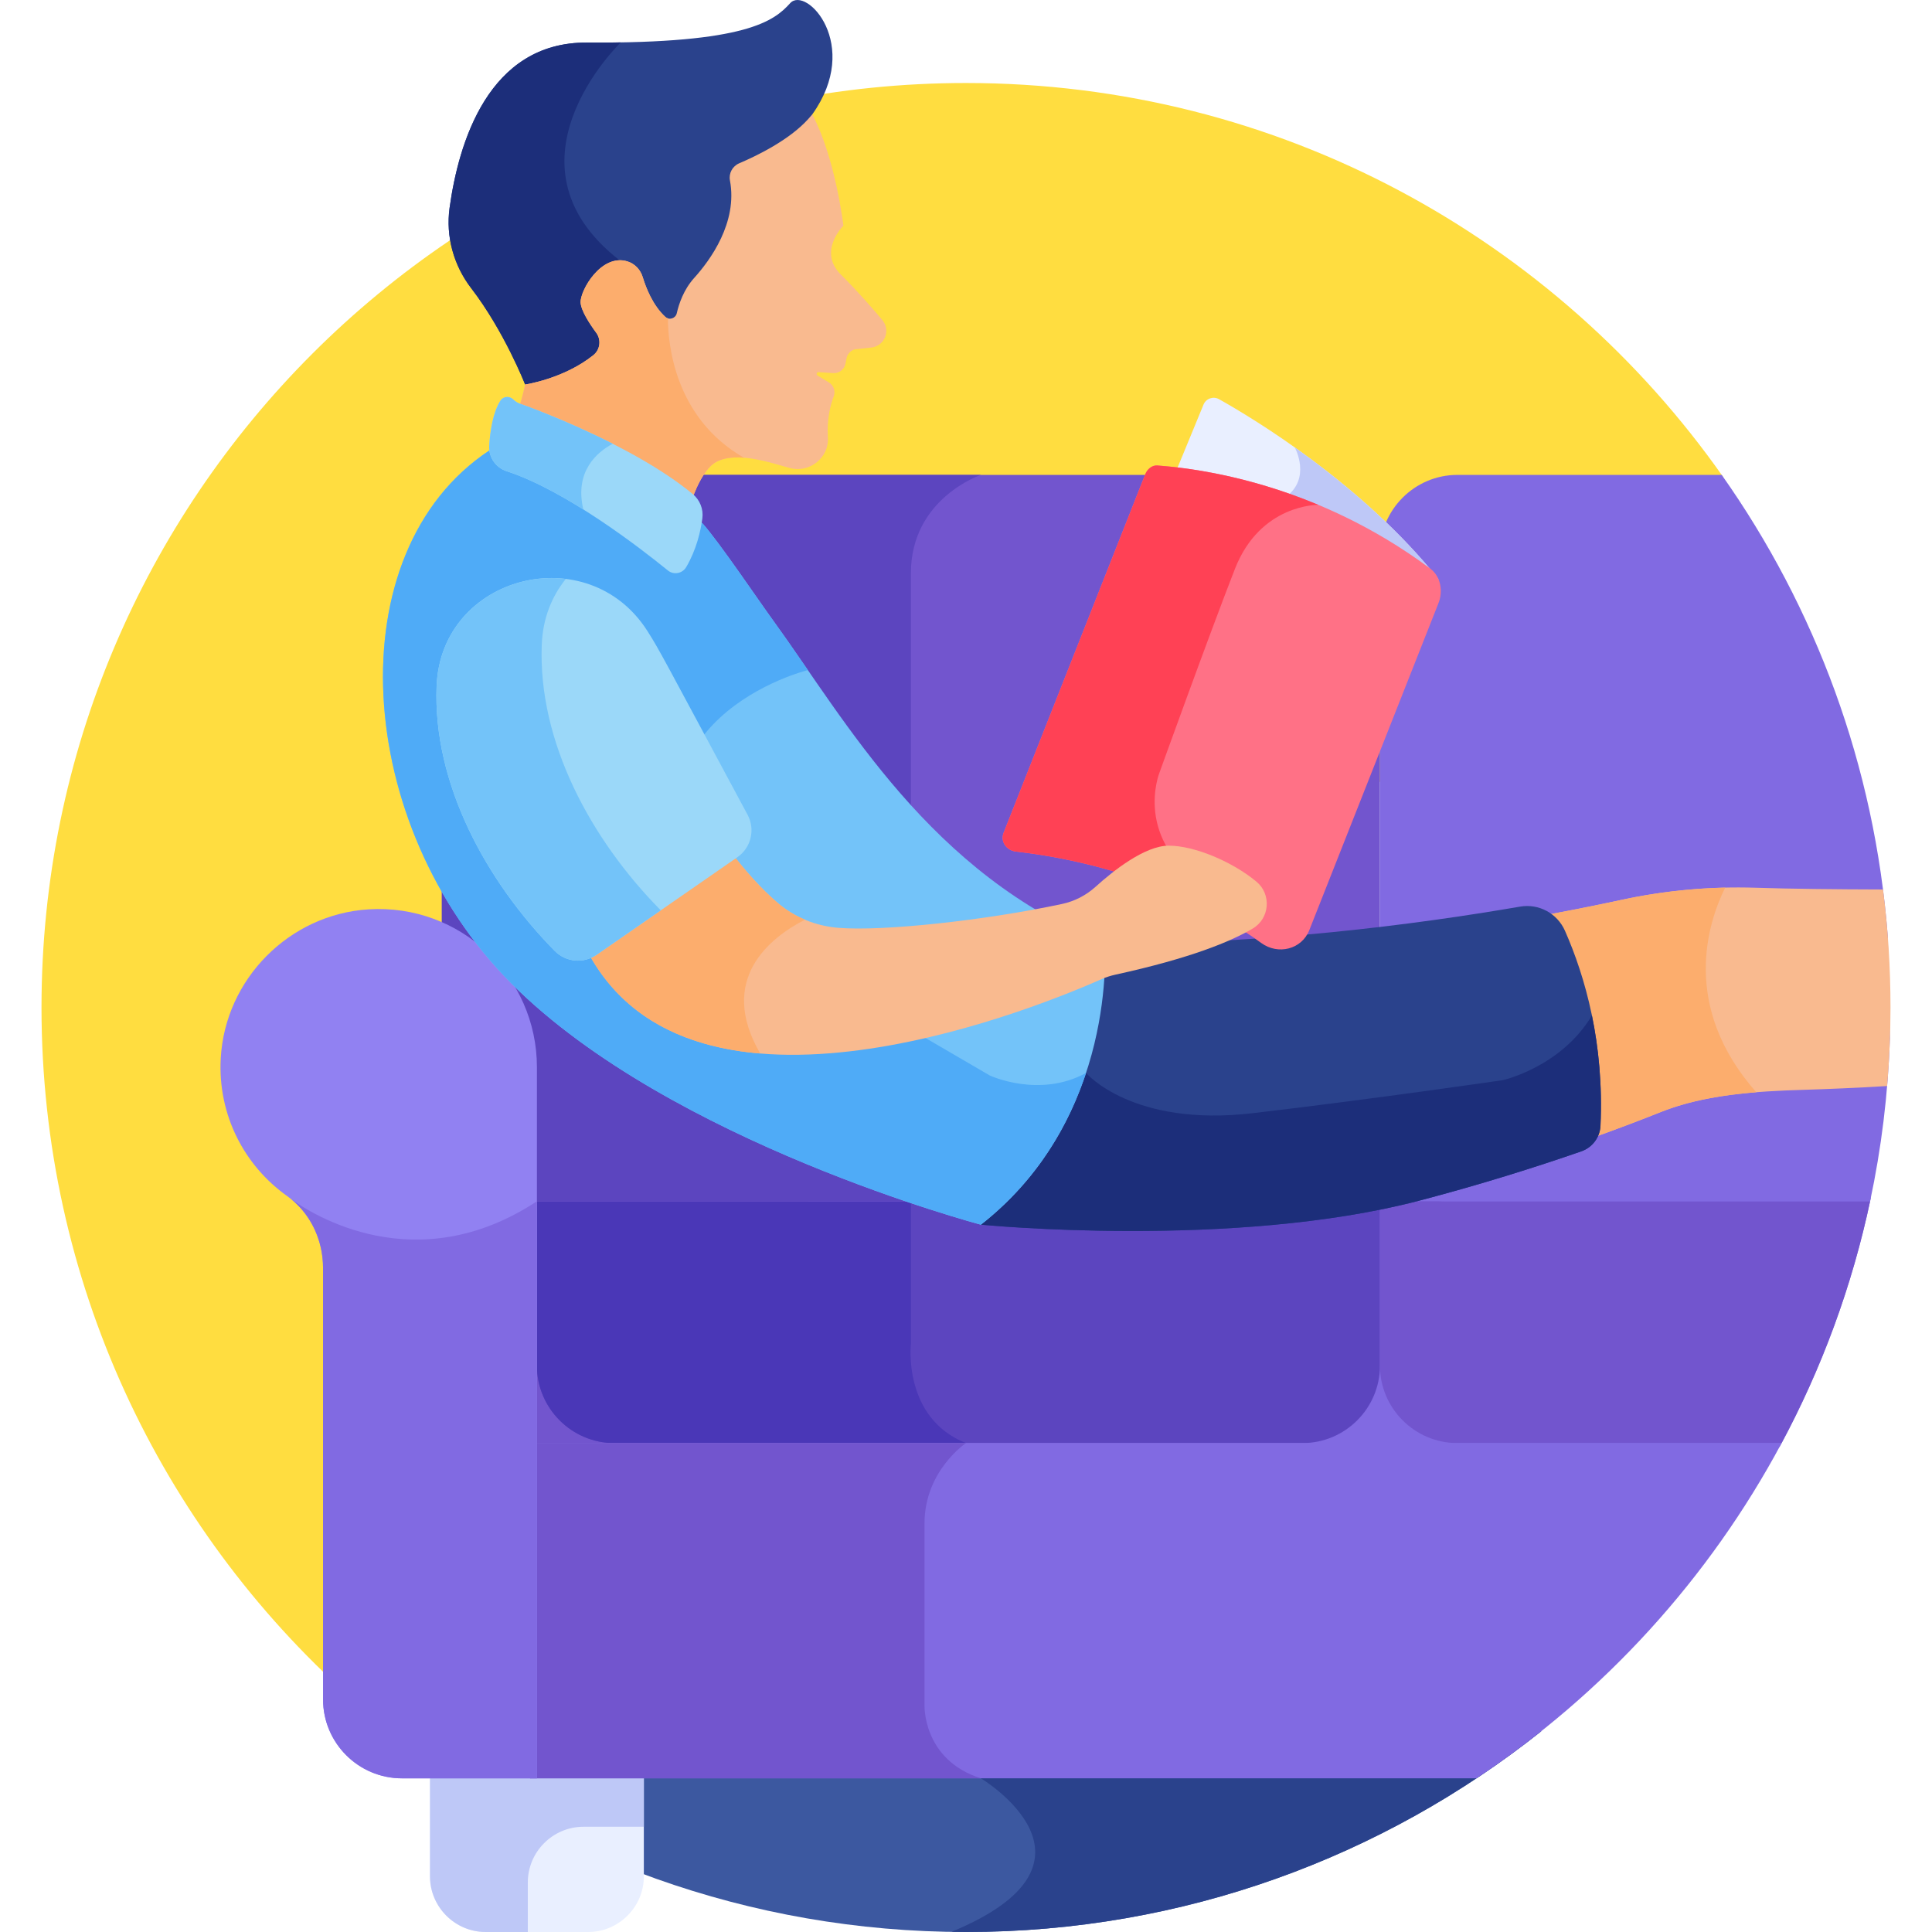
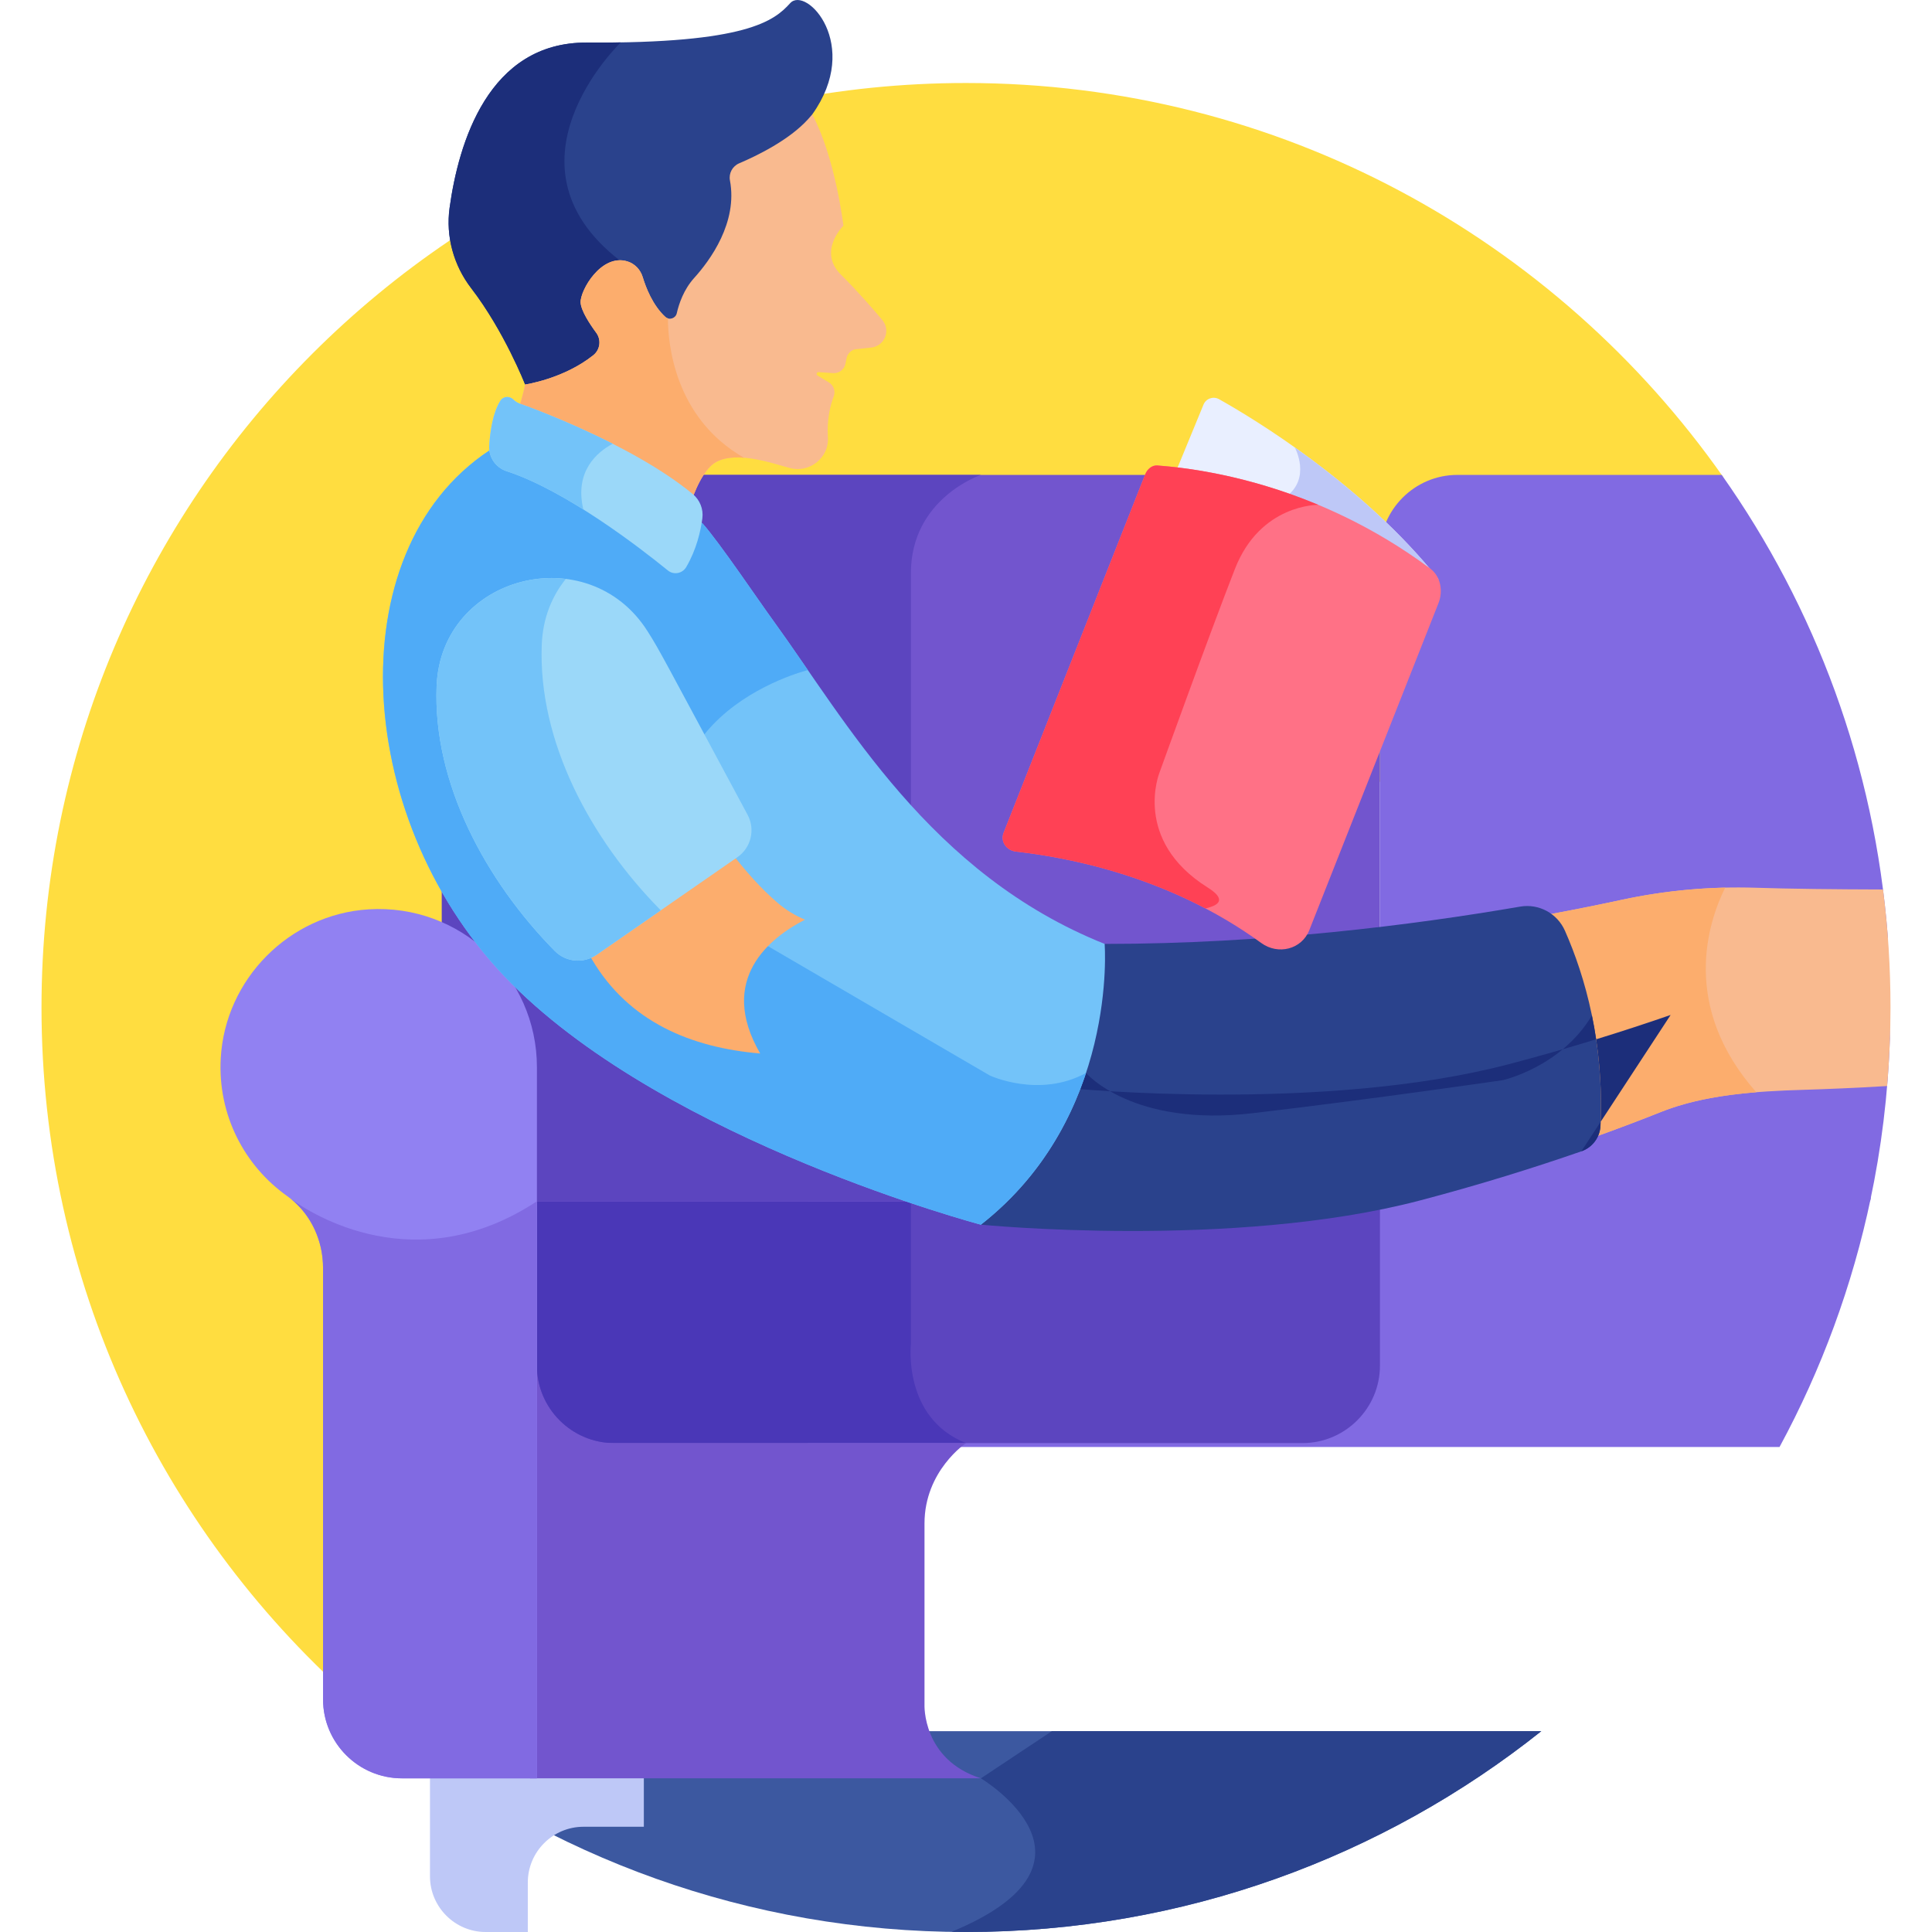
<svg xmlns="http://www.w3.org/2000/svg" id="Layer_1" height="512" viewBox="0 0 512 512" width="512">
  <g>
    <path d="m92.66 449.59 363.996-323.185c-44.317-63.134-117.662-104.409-200.656-104.409-135.311 0-245.002 109.691-245.002 245.002 0 72.554 31.548 137.731 81.662 182.592z" fill="#ffdd40" />
    <path d="m256 512c57.639 0 110.62-19.914 152.463-53.223h-304.926c41.843 33.309 94.824 53.223 152.463 53.223z" fill="#3c58a0" />
    <path d="m278.753 458.777-18.806 12.502s37.079 22.162-7.807 40.68c1.285.02 2.57.042 3.86.042 57.639 0 110.62-19.914 152.463-53.223h-129.71z" fill="#2a428c" />
    <path d="m214.194 317.323v66.143h257.403c11.079-20.466 19.324-42.69 24.22-66.143z" fill="#816ae2" />
    <path d="m133.281 317.323h80.913v66.143h-80.913z" fill="#7255ce" />
-     <path d="m113.95 467.861v29.395c0 8.109 6.635 14.744 14.744 14.744h27.187c8.109 0 14.744-6.635 14.744-14.744v-29.395c-13.741 0-41.818 0-56.675 0z" fill="#e9efff" />
    <path d="m139.876 498.855c0-8.109 6.635-14.744 14.744-14.744h16.005v-16.25c-13.742 0-41.818 0-56.675 0v29.395c0 8.109 6.635 14.744 14.744 14.744h11.182z" fill="#bec8f7" />
    <path d="m345.195 382.431h-182.404c-11.277 0-20.503-9.226-20.503-20.503v-43.569h223.411v43.57c0 11.276-9.227 20.502-20.504 20.502z" fill="#5c45bf" />
    <path d="m241.398 318.358h-99.11v43.569c0 11.277 9.226 20.503 20.503 20.503h93.209c-16.861-6.652-14.602-26.341-14.602-26.341s0-15.379 0-37.731z" fill="#4a37b7" />
    <path d="m345.195 125.855h-207.595c-11.277 0-20.503 9.227-20.503 20.503v101.408c12.976 7.127 21.774 20.92 21.774 36.77v33.821h209.334c9.622 0 17.494-7.872 17.494-17.494v-154.504c0-11.277-9.227-20.504-20.504-20.504z" fill="#7255ce" />
    <path d="m117.097 146.359v101.408c12.976 7.127 21.774 20.92 21.774 36.77v33.821h102.527c0-55.034 0-152.341 0-166.455 0-19.846 18.549-26.048 18.549-26.048h-122.347c-11.277 0-20.503 9.227-20.503 20.504z" fill="#5c45bf" />
-     <path d="m495.593 318.358h-129.894v43.569c0 11.277 9.227 20.503 20.503 20.503h85.942c10.638-19.877 18.61-41.393 23.449-64.072z" fill="#7255ce" />
-     <path d="m140.461 382.431v88.847h250.82c33.765-22.405 61.653-52.952 80.864-88.847-123.868 0-299.862 0-331.684 0z" fill="#816ae2" />
    <path d="m245.002 451.75s0-34 0-48 10.998-21.319 10.998-21.319c-56.172 0-100.97 0-115.539 0v88.847h119.486c-15.581-4.971-14.945-19.528-14.945-19.528z" fill="#7255ce" />
    <path d="m500.284 248.187c-3.444-45.344-19.231-87.237-44.009-122.332h-70.074c-11.277 0-20.503 9.227-20.503 20.503v154.505c0 9.622 7.873 17.494 17.494 17.494h112.4c2.982-13.979 4.768-28.4 5.257-43.149z" fill="#816ae2" />
    <path d="m97.662 240.986c-20.987 1.314-38.01 18.485-39.162 39.481-.827 15.068 6.319 28.493 17.593 36.501 6.105 4.337 9.52 11.542 9.52 19.03v114.346c0 11.561 9.372 20.934 20.934 20.934h35.742v-188.45c-.001-24.049-20.249-43.369-44.627-41.842z" fill="#9181f2" />
    <path d="m209.409.835c-4.229 4.675-11.515 10.714-53.846 10.447-26.183-.165-34.058 26.683-36.417 43.803-1.044 7.572 1.065 15.23 5.724 21.29 8.785 11.425 14.295 25.53 14.295 25.53 1.763.05 3.537-.005 5.309-.142 3.748-1.124 8.929-3.184 13.432-6.782 2.275-1.818 2.706-5.077.982-7.418-2.432-3.304-3.868-6.021-3.94-7.455-.074-1.478 1.854-5.905 5.1-8.413 1.979-1.53 3.979-1.994 5.941-1.377 1.572.494 2.808 1.78 3.309 3.44.816 2.708 2.717 7.739 6.288 11.02.767.705 1.825.939 2.827.627 1.015-.316 1.761-1.12 1.995-2.151.561-2.467 1.774-6.009 4.367-8.876 10.641-11.762 10.665-21.817 9.732-26.765-.26-1.379.5-2.784 1.808-3.34 4.747-2.02 13.483-6.26 18.659-11.983l.288-1.978c13.192-18.498-1.624-34.152-5.853-29.477z" fill="#2a428c" />
    <path d="m155.563 11.282c-26.183-.165-34.058 26.683-36.417 43.803-1.044 7.572 1.065 15.23 5.724 21.29 8.785 11.425 14.295 25.53 14.295 25.53 1.763.05 3.537-.005 5.309-.142 3.748-1.124 8.929-3.184 13.432-6.782 2.275-1.818 2.706-5.077.982-7.418-2.432-3.304-3.868-6.021-3.94-7.455-.074-1.478 1.854-5.905 5.1-8.413 1.979-1.53 3.979-1.994 5.941-1.377-36.039-25.933-1.473-59.079-1.473-59.079l-.011-.003c-2.8.046-5.761.066-8.942.046z" fill="#1c2e7a" />
    <path d="m234.803 86.846c-.144-.779-.52-1.493-1.03-2.1-1.967-2.345-6.316-7.407-10.921-11.967-6.244-6.183.657-12.971.657-12.971s-2.068-17.82-8.248-29.497l-1.104 1.269c-5.02 5.548-13.576 9.702-18.267 11.698-1.773.754-2.804 2.642-2.447 4.535 2.102 11.149-5.259 21.184-9.471 25.839-2.774 3.066-4.046 6.84-4.619 9.361-.312 1.37-2.003 1.919-3.037.968-3.355-3.083-5.171-7.836-5.984-10.536-.59-1.956-2.07-3.547-4.019-4.16-6.987-2.196-12.602 7.74-12.445 10.875.107 2.139 2.331 5.572 4.149 8.041 1.375 1.868 1.026 4.486-.786 5.934-7.868 6.287-18.066 7.768-18.066 7.768-.73 3.64-1.948 7.383-3.501 11.127.122.11.236.234.337.373.427.59 1.127 1.205 2.266 1.721 0 0 1.59.851 4.188 2.36 7.838 3.044 26.343 10.788 39.166 20.59 1.704-6.675 4.045-11.871 6.62-14.471 5.041-5.09 16.852-.624 21.271.474 5.112 1.27 10.234-2.864 9.889-8.082-.324-4.897.687-8.691 1.543-10.935.529-1.387-.024-2.953-1.292-3.725l-2.998-1.825c-.431-.263-.22-.928.284-.893l3.867.266c1.554.107 2.945-.957 3.25-2.484l.288-1.445c.225-1.128 1.056-2.038 2.159-2.364l4.429-.494c2.522-.281 4.353-2.638 3.872-5.25z" fill="#f9ba8f" />
    <path d="m188.24 123.604c2.123-2.144 5.449-2.583 8.916-2.302-18.494-10.57-20.138-30.407-20.151-36.939-.244-.076-.481-.191-.689-.381-3.355-3.083-5.171-7.836-5.984-10.536-.59-1.956-2.07-3.547-4.019-4.16-6.987-2.196-12.602 7.74-12.445 10.875.107 2.139 2.331 5.572 4.149 8.041 1.375 1.868 1.026 4.486-.786 5.934-7.868 6.287-18.066 7.768-18.066 7.768-.73 3.64-1.948 7.383-3.501 11.127.122.11.236.234.337.373.427.59 1.127 1.205 2.266 1.721 0 0 1.59.851 4.188 2.36 7.838 3.044 26.343 10.788 39.166 20.59 1.702-6.675 4.044-11.871 6.619-14.471z" fill="#fcad6d" />
    <path d="m499.024 235.723c-12.775-.033-24.561-.165-33.752-.463-11.961-.387-23.91.693-35.607 3.226-5.375 1.164-11.956 2.507-19.514 3.903 1.422 1.099 2.588 2.556 3.352 4.291 5.344 12.128 10.401 29.701 9.404 51.67-.052 1.137-.363 2.216-.878 3.179 6.952-2.488 13.054-4.819 18.111-6.837 11.622-4.638 25.186-5.496 37.693-5.874 6.276-.19 13.831-.501 22.28-1.008.577-6.863.889-13.801.889-20.813 0-10.595-.674-21.033-1.978-31.274z" fill="#f9ba8f" />
    <path d="m457.196 235.232c-9.254.211-18.469 1.291-27.531 3.254-5.375 1.164-11.956 2.507-19.514 3.903 1.422 1.099 2.588 2.556 3.352 4.291 5.344 12.128 10.401 29.701 9.404 51.67-.052 1.137-.363 2.216-.878 3.179 6.952-2.488 13.054-4.819 18.111-6.837 7.853-3.134 16.593-4.539 25.294-5.239-20.113-22.795-12.82-44.99-8.238-54.221z" fill="#fcad6d" />
    <path d="m424.144 298.351c.996-21.969-4.061-39.542-9.404-51.67-2.035-4.618-6.916-7.273-11.889-6.418-28.432 4.89-67.818 9.884-110.112 9.884l-2.396 5.435c-.284 12.35-3.69 43.24-28.943 65.671l-1.453 3.296s66.799 6.595 116.263-6.389c16.154-4.24 30.644-8.808 42.851-13.039 2.915-1.01 4.943-3.688 5.083-6.77z" fill="#2a428c" />
-     <path d="m419.061 305.121c2.915-1.01 4.943-3.688 5.083-6.77.493-10.866-.498-20.652-2.269-29.24-8.174 13.681-23.597 17.139-23.597 17.139s-34.25 5-66.25 8.75-44.215-10.657-44.215-10.657l-2.74.762c-4.071 11.947-11.207 25.077-23.672 36.148l-1.453 3.296s66.799 6.595 116.263-6.389c16.152-4.24 30.643-8.807 42.85-13.039z" fill="#1c2e7a" />
+     <path d="m419.061 305.121c2.915-1.01 4.943-3.688 5.083-6.77.493-10.866-.498-20.652-2.269-29.24-8.174 13.681-23.597 17.139-23.597 17.139s-34.25 5-66.25 8.75-44.215-10.657-44.215-10.657l-2.74.762l-1.453 3.296s66.799 6.595 116.263-6.389c16.152-4.24 30.643-8.807 42.85-13.039z" fill="#1c2e7a" />
    <path d="m259.947 324.549s-82.232-21.73-124.301-63.799-46.659-114.423-5.995-141.347l1.863.635c.092 1.976 1.39 3.724 3.322 4.352 15.915 5.181 35.602 20.351 43.328 26.633.669.542 1.659.352 2.103-.407 2.586-4.428 3.617-9.084 4.027-12.21.016-.126.018-.251.025-.376l1.814.618c4.618 5.223 14.68 20.182 18.808 25.864 19.28 26.544 41.426 67.086 87.799 85.635-.001 0 3.665 45.857-32.793 74.402z" fill="#73c3f9" />
    <path d="m287.812 284.343c-12.453 6.807-25.535.657-25.535.657l-77.006-44.897c-23.756-49.647 28.819-62.519 28.819-62.519-3.168-4.6-6.194-9.002-9.151-13.073-4.127-5.683-14.189-20.642-18.808-25.864l-1.814-.618c-.007.125-.009.25-.025.376-.41 3.127-1.441 7.782-4.027 12.21-.443.759-1.433.949-2.103.407-7.726-6.282-27.412-21.452-43.328-26.633-1.931-.627-3.23-2.376-3.322-4.352l-1.863-.635c-40.664 26.924-36.074 99.278 5.995 141.347s124.301 63.799 124.301 63.799c15.223-11.916 23.447-26.85 27.867-40.205z" fill="#4fabf7" />
    <path d="m379.037 151.943c.61.454 1.101 1.008 1.509 1.613l.661-.066c-20.095-25.169-48.989-42.561-58.137-47.698-1.529-.859-3.462-.19-4.129 1.432l-7.349 17.855c13.734 1.587 40.752 7.003 67.445 26.864z" fill="#e9efff" />
    <path d="m340.668 131.733c11.756 4.038 25.102 10.339 38.368 20.21.61.454 1.101 1.008 1.509 1.613l.661-.066c-11.59-14.517-26.102-26.439-38.07-34.922.015.026 4.503 8.265-2.468 13.165z" fill="#bec8f7" />
    <path d="m346.981 246.498 34.234-86.66c1.266-3.204.585-7.094-2.179-9.15-30.353-22.585-61.135-26.493-72.316-27.33-1.43-.107-2.681.971-3.208 2.304l-37.541 95.029c-.932 2.359.773 4.699 3.292 4.986 12.311 1.402 39.937 6.013 64.996 24.236 4.451 3.236 10.701 1.701 12.722-3.415z" fill="#ff7186" />
    <path d="m349.362 133.791c-18.975-7.938-35.178-9.874-42.642-10.433-1.43-.107-2.681.971-3.208 2.304l-37.541 95.029c-.932 2.359.773 4.699 3.292 4.986 9.912 1.129 29.751 4.343 50.184 15.061 4.213-.939 5.185-2.661.579-5.555-20-12.567-12.75-30.433-12.75-30.433s13.25-36.75 20-54c6.736-17.212 22.018-16.96 22.086-16.959z" fill="#ff4155" />
    <path d="m183.584 130.926c-16.437-13.584-45.016-23.663-45.016-23.663-1.204-.337-1.988-.839-2.5-1.358-.992-1.006-2.659-.935-3.426.251-2.027 3.132-2.75 8.116-2.991 11.963-.191 3.045 1.709 5.807 4.61 6.752 15.767 5.132 35.588 20.498 42.732 26.307 1.557 1.266 3.863.823 4.875-.911 2.741-4.695 3.832-9.604 4.265-12.904.319-2.444-.649-4.867-2.549-6.437z" fill="#9bd8f9" />
-     <path d="m332.955 233.633c-6.498-5.384-16.507-9.522-23.213-9.522-6.36 0-14.754 6.687-19.403 10.89-2.518 2.276-5.573 3.852-8.892 4.561-20.437 4.366-47.426 7.294-59.296 6.32-5.883-.483-11.504-2.72-15.996-6.55-4.451-3.795-8.65-8.551-12.415-13.473l-35.618 24.695c-.822.57-1.716.969-2.637 1.224l1.4 2.486c29.604 50.162 121.551 11.188 135.048 5.218 1.18-.522 2.414-.914 3.674-1.189 19.976-4.366 30.682-8.831 36.401-12.233 4.509-2.681 4.987-9.079.947-12.427z" fill="#f9ba8f" />
    <path d="m213.323 243.723c-2.585-1.087-5.009-2.55-7.169-4.39-4.451-3.795-8.65-8.551-12.415-13.473l-35.618 24.695c-.822.57-1.716.969-2.637 1.224l1.4 2.486c9.761 16.54 26.302 23.385 44.572 24.922-11.442-19.748 2.681-30.741 11.867-35.464z" fill="#fcad6d" />
    <path d="m171.625 167.308c-15.735-24.873-54.739-14.93-55.918 14.478-1.035 25.829 13.091 51.705 31.29 70.206 2.961 3.01 7.654 3.441 11.124 1.035l37.3-25.861c3.628-2.516 4.79-7.354 2.699-11.243-22.705-42.226-23.188-43.387-26.495-48.615z" fill="#9bd8f9" />
    <path d="m174.864 240.992c-18.2-18.501-32.326-44.378-31.29-70.206.279-6.946 2.684-12.789 6.378-17.361-16.18-1.988-33.466 8.934-34.244 28.361-1.035 25.829 13.091 51.705 31.29 70.206 2.961 3.01 7.654 3.441 11.124 1.035l17.006-11.791c-.088-.081-.179-.158-.264-.244z" fill="#73c3f9" />
    <path d="m162.367 117.597c-12.485-6.343-23.8-10.335-23.8-10.335-1.204-.337-1.988-.839-2.5-1.358-.992-1.006-2.659-.935-3.426.251-2.027 3.132-2.75 8.116-2.991 11.963-.191 3.045 1.709 5.807 4.61 6.752 6.48 2.109 13.643 5.948 20.331 10.14-2.391-10.083 3.603-15.166 7.776-17.413z" fill="#73c3f9" />
    <path d="m142.288 318.358c-32.053 21.074-59.627 3.418-65.177-.615 5.463 4.39 8.501 11.196 8.501 18.256v114.346c0 11.561 9.372 20.934 20.934 20.934h35.742z" fill="#816ae2" />
  </g>
</svg>